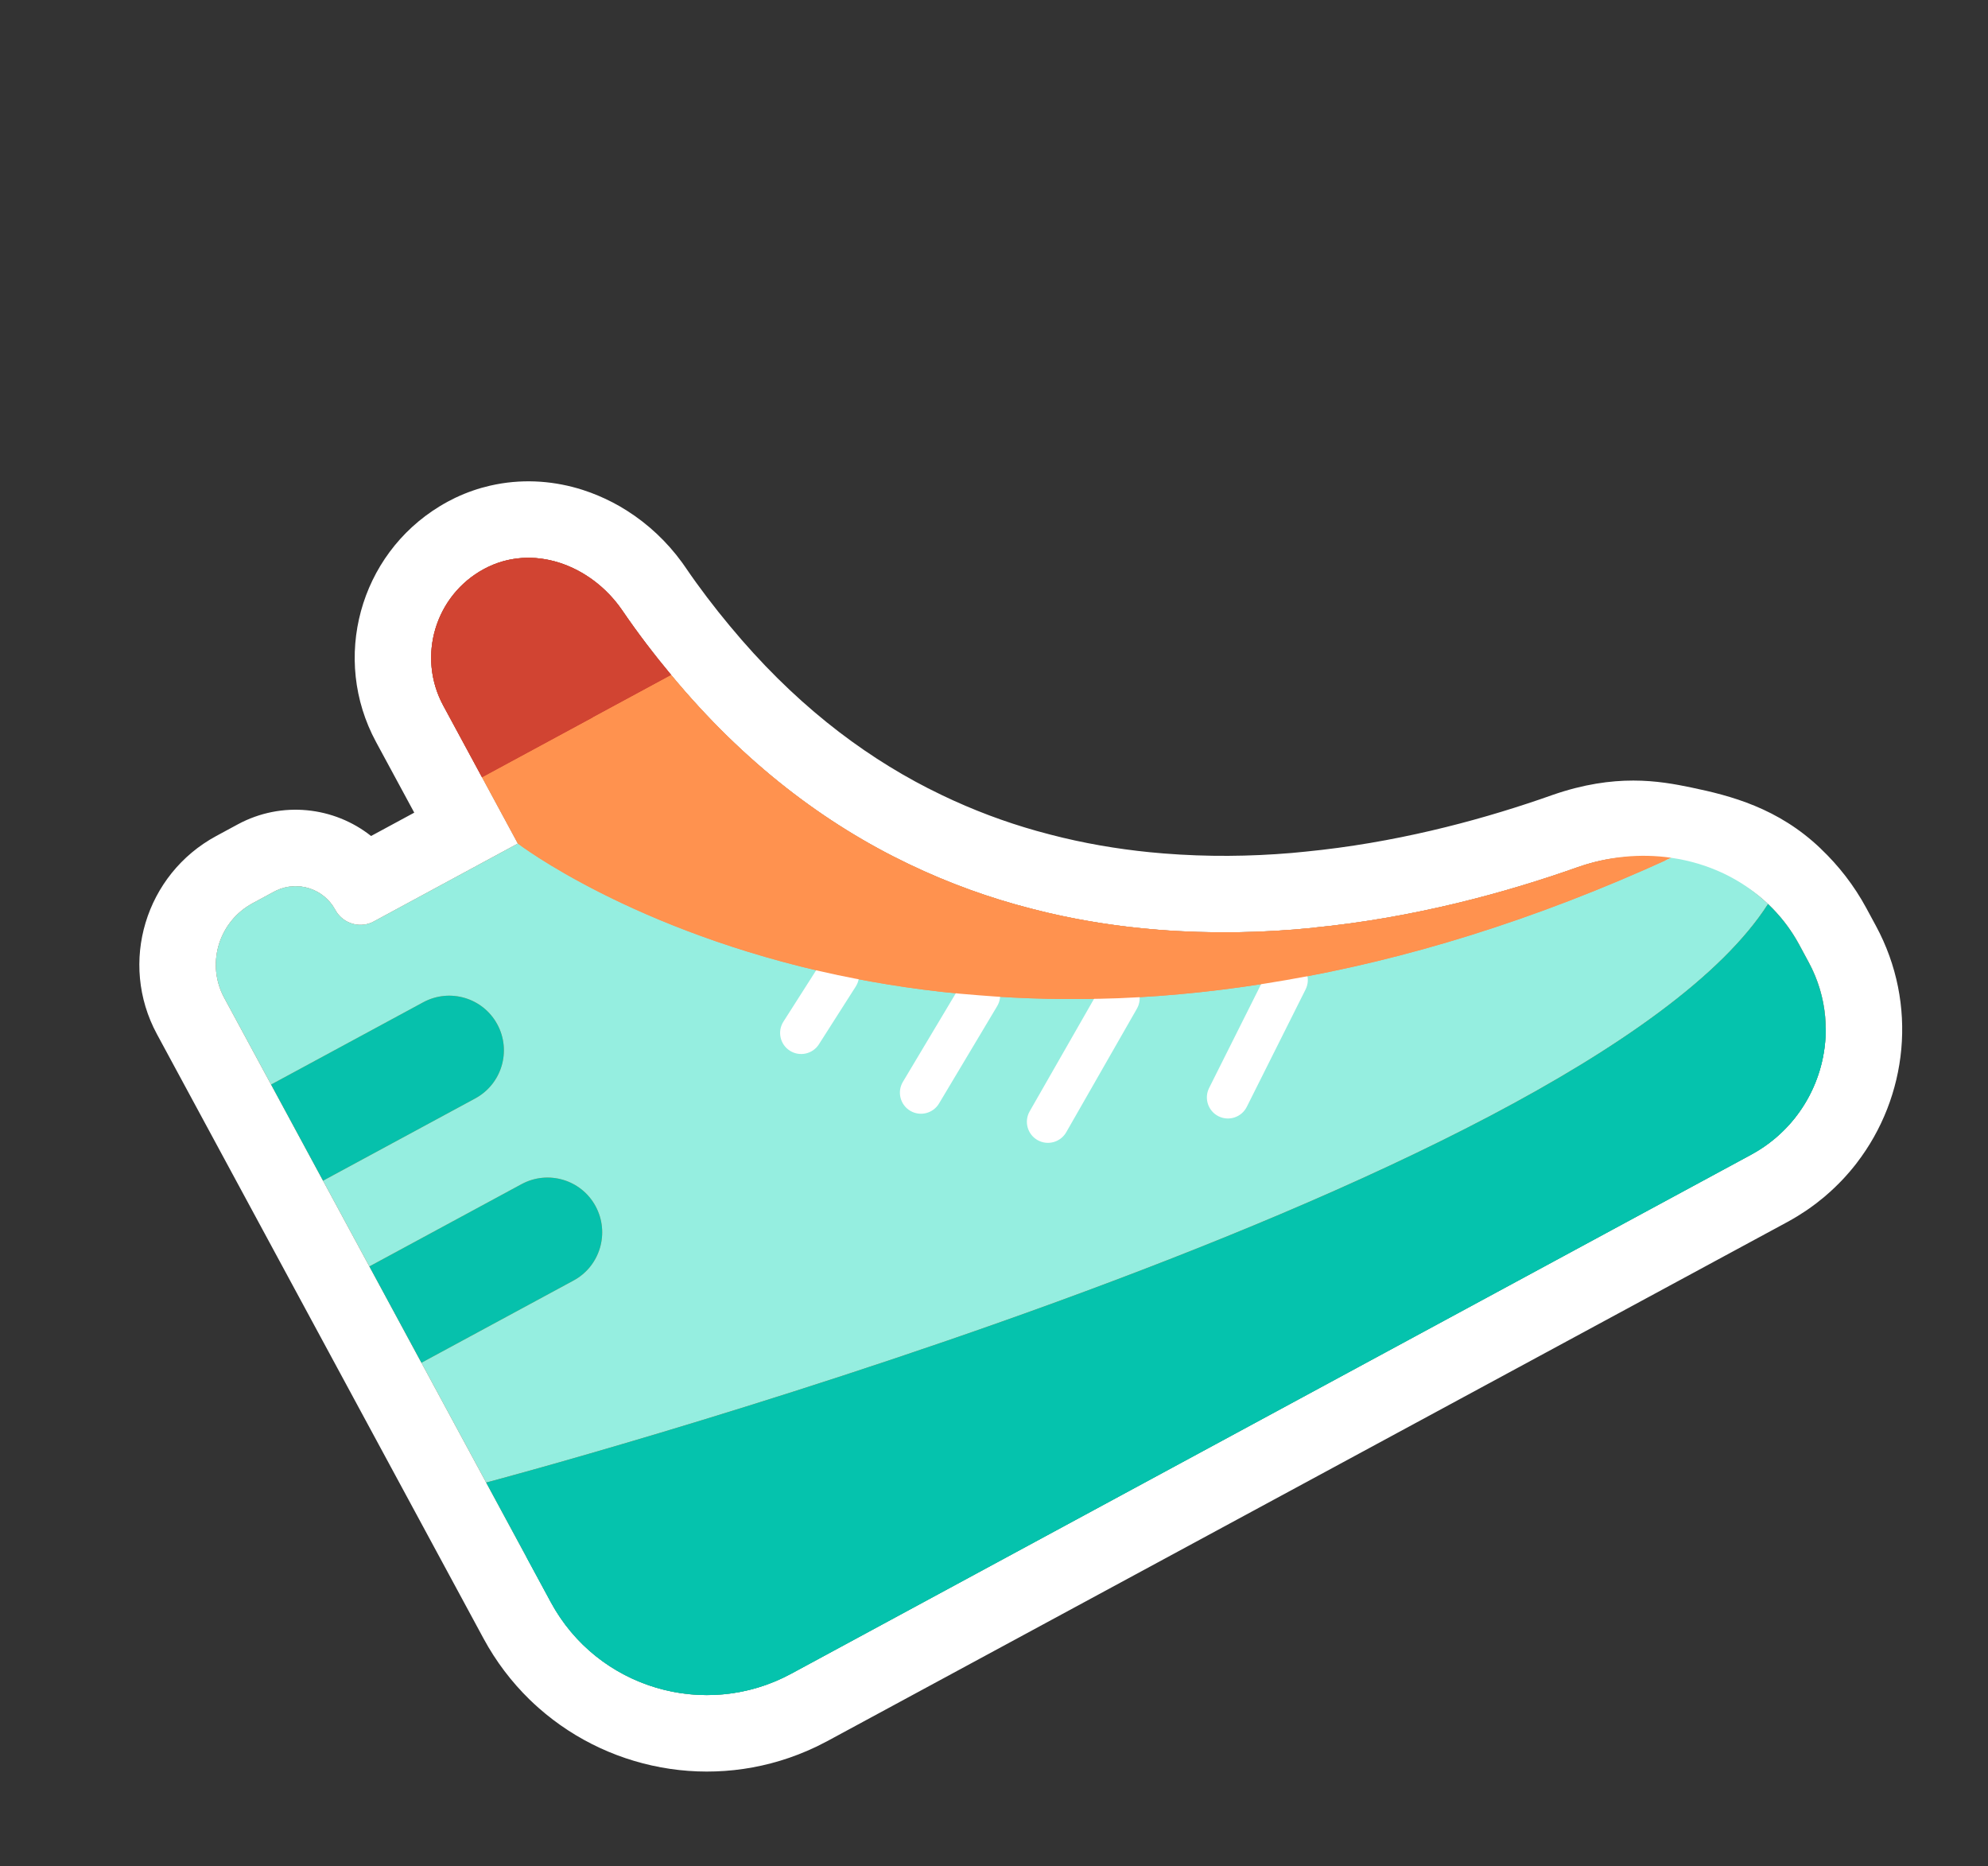
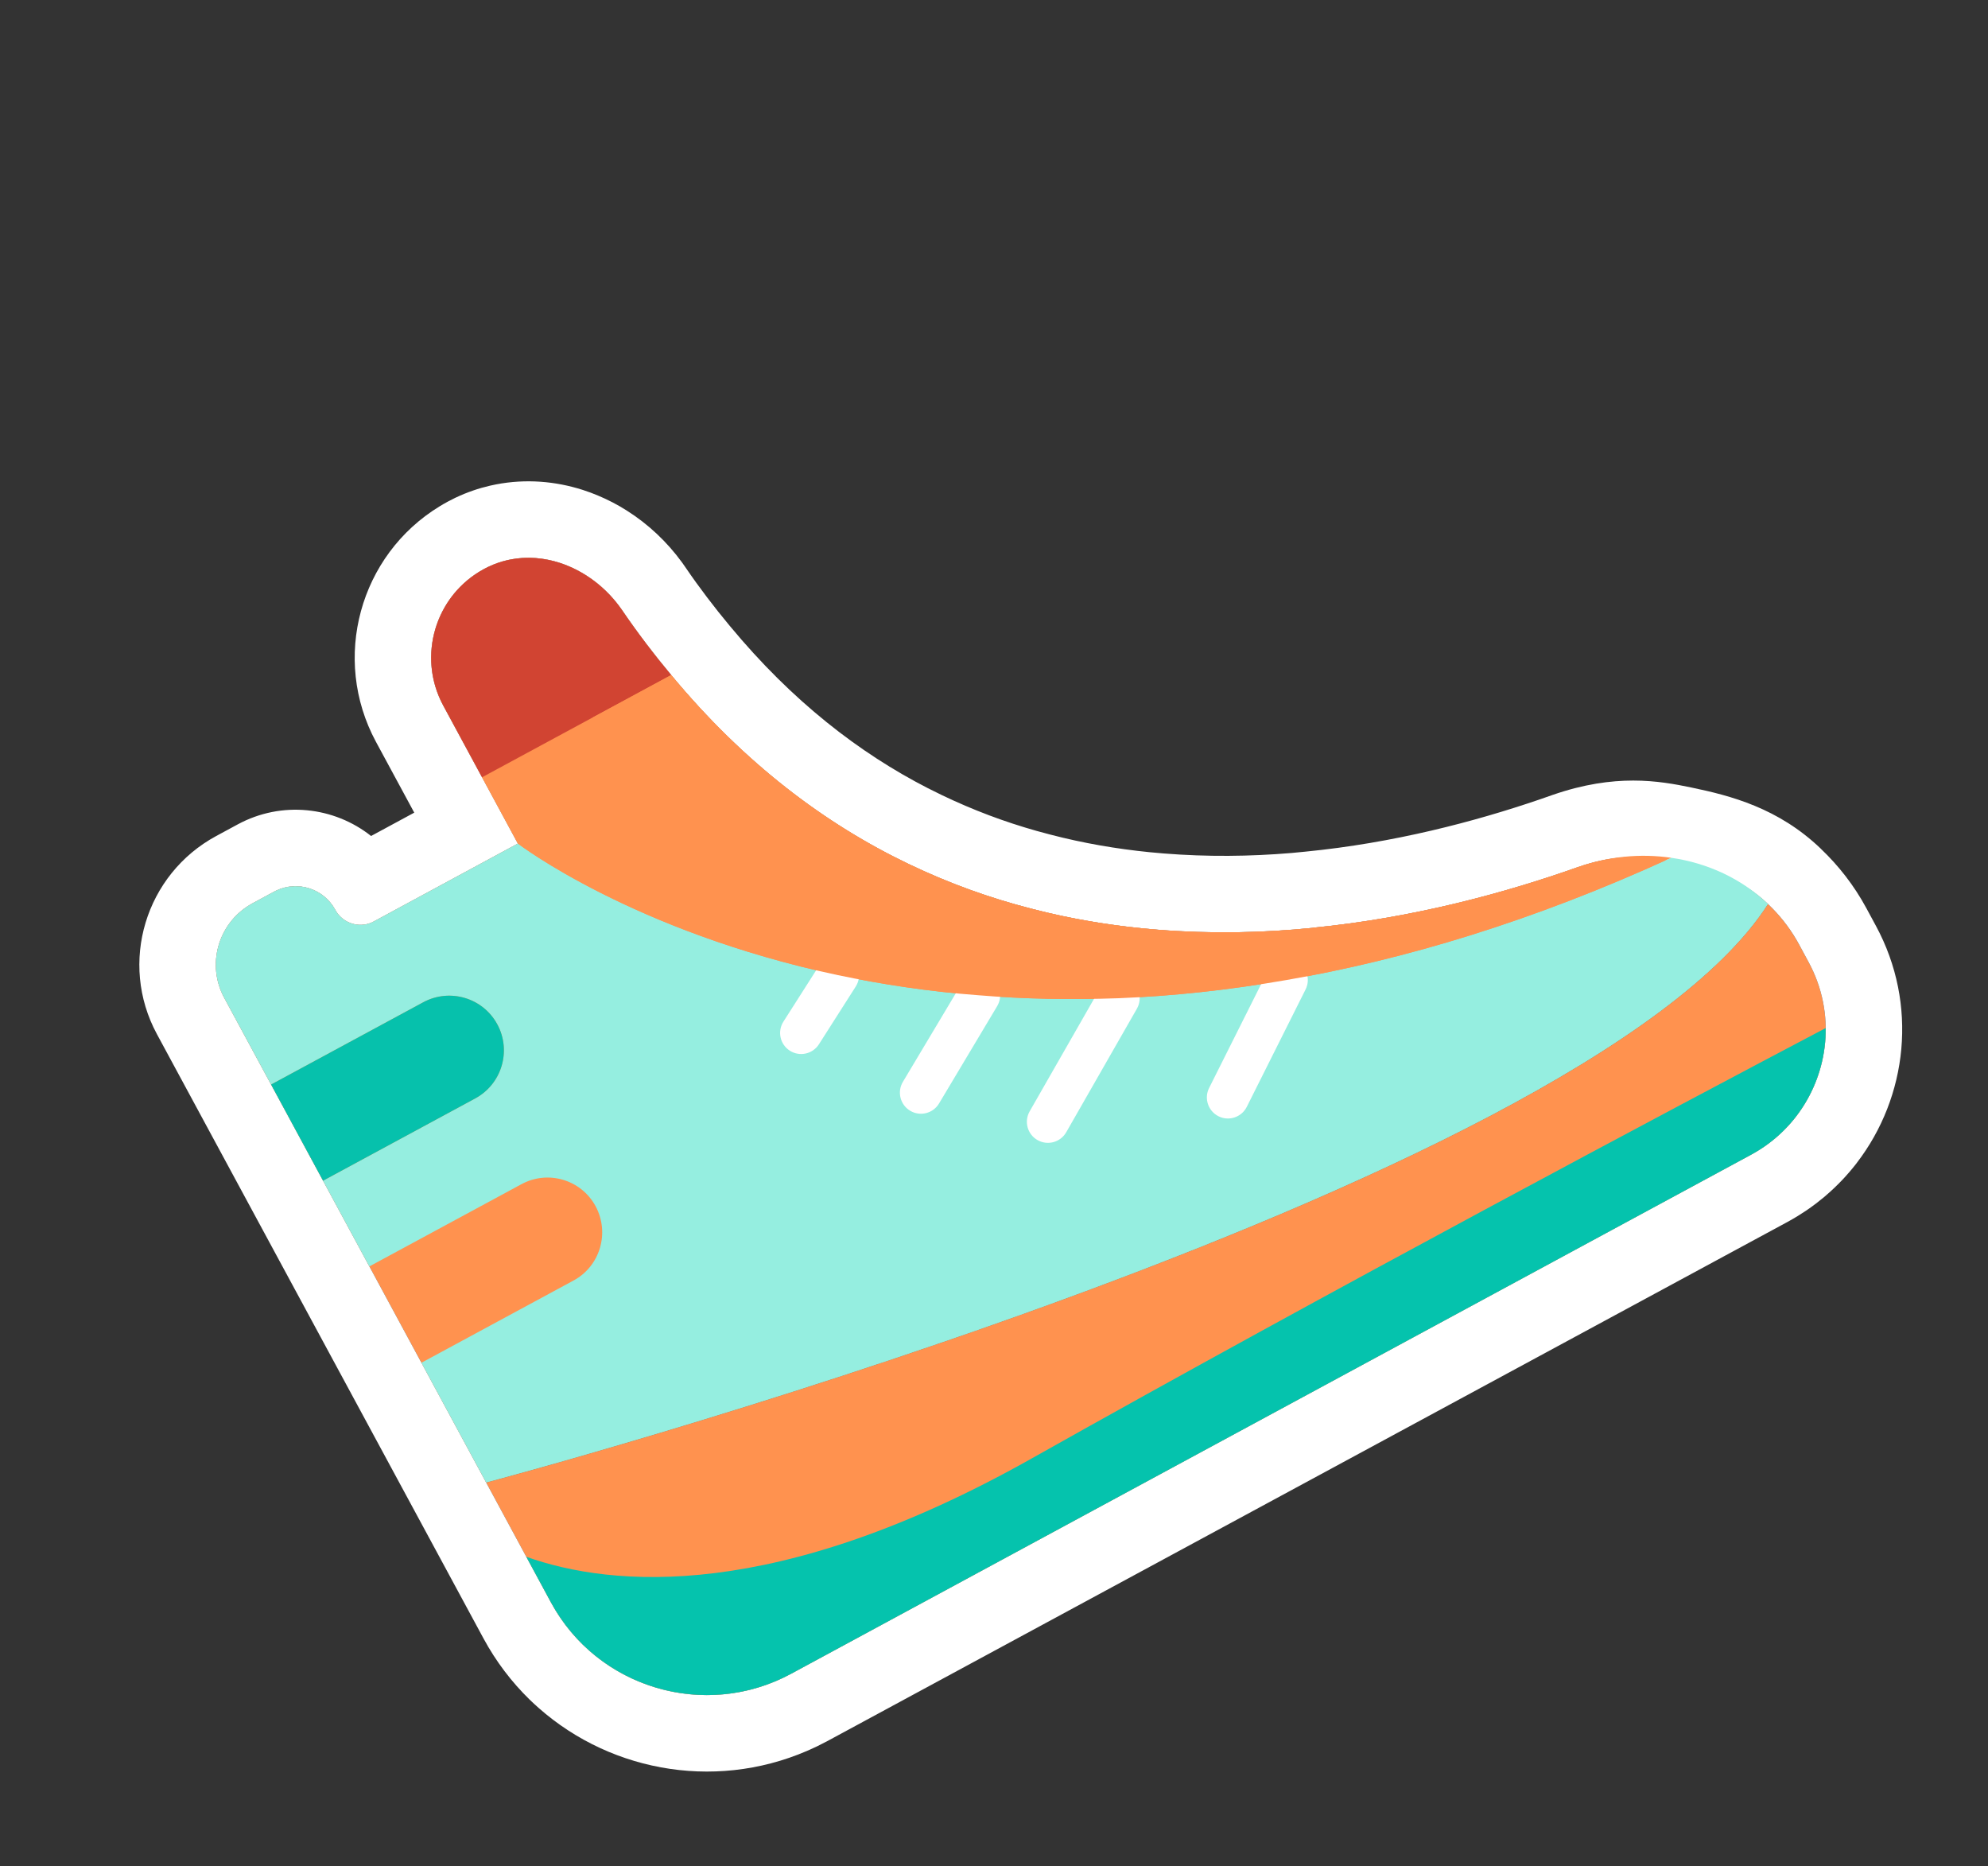
<svg xmlns="http://www.w3.org/2000/svg" width="130" height="122" viewBox="0 0 130 122" fill="none">
  <rect x="0" y="0" width="130" height="122" fill="#333333" stroke="none" />
  <path d="M31.792 96.924C31.883 96.9 103.532 77.951 115.613 59.101C116.408 59.855 117.099 60.736 117.645 61.746L118.274 62.908C120.071 66.233 119.621 70.165 117.455 72.98C117.447 72.99 117.44 73.001 117.431 73.012C117.378 73.08 117.324 73.148 117.269 73.215C117.233 73.259 117.195 73.302 117.158 73.346C117.094 73.421 117.03 73.496 116.963 73.569C116.908 73.629 116.852 73.689 116.795 73.748C116.748 73.797 116.701 73.845 116.653 73.892C116.604 73.941 116.554 73.988 116.504 74.036C116.462 74.076 116.42 74.117 116.377 74.156C116.285 74.241 116.192 74.324 116.097 74.405C116.065 74.432 116.031 74.458 115.999 74.484C115.917 74.551 115.834 74.617 115.75 74.682C115.725 74.701 115.7 74.722 115.674 74.741C115.563 74.824 115.45 74.906 115.334 74.985C115.317 74.997 115.3 75.008 115.283 75.019C115.171 75.094 115.058 75.166 114.942 75.237C114.931 75.244 114.92 75.251 114.909 75.257C114.778 75.337 114.645 75.414 114.509 75.488L51.74 109.418L51.207 109.689C46.921 111.733 41.935 110.917 38.534 107.913C38.392 107.787 38.253 107.659 38.117 107.526C37.3 106.73 36.589 105.798 36.018 104.742L31.792 96.924Z" fill="#FF924F" />
  <path fill-rule="evenodd" clip-rule="evenodd" d="M31.947 37.048C32.146 36.954 32.349 36.871 32.553 36.8C32.757 36.73 32.963 36.671 33.169 36.623C34.306 36.36 35.477 36.437 36.582 36.79C36.782 36.855 36.98 36.929 37.176 37.011C37.372 37.093 37.565 37.183 37.755 37.282C37.945 37.382 38.131 37.489 38.314 37.604C39.225 38.181 40.037 38.957 40.675 39.882C40.934 40.263 41.196 40.637 41.46 41.004C41.724 41.371 41.992 41.73 42.261 42.084C42.798 42.791 43.341 43.473 43.889 44.13C48.669 49.899 53.961 53.874 59.419 56.486C62.067 57.756 64.736 58.712 67.424 59.401C70.198 60.125 72.979 60.565 75.711 60.782C79.181 61.06 82.586 60.987 85.836 60.661L85.85 60.654C92.51 60.002 98.529 58.336 103.17 56.692C106.028 55.703 107.857 56.02 109.593 56.382C111.942 56.873 113.885 57.442 115.613 59.101C103.532 77.951 31.885 96.899 31.792 96.924L14.659 65.23C13.463 63.016 14.3 60.252 16.515 59.054L17.922 58.294C19.358 57.517 21.147 58.049 21.923 59.484C22.41 60.385 23.547 60.726 24.434 60.246L33.863 55.149C33.9 55.177 40.805 60.452 53.242 63.402L53.243 63.401C40.771 60.441 33.863 55.147 33.863 55.147L28.987 46.128C27.312 43.031 28.38 39.177 31.355 37.368C31.451 37.31 31.549 37.254 31.648 37.2L31.947 37.048ZM74.646 65.186C77.102 65.04 79.663 64.77 82.314 64.365L82.314 64.362C79.663 64.767 77.102 65.036 74.645 65.182L74.646 65.186ZM65.519 65.175C67.404 65.289 69.363 65.334 71.396 65.303L71.396 65.301C69.363 65.332 67.404 65.288 65.519 65.173L65.519 65.175ZM39.373 80.389C39.395 80.852 39.327 81.314 39.176 81.748C39.157 81.802 39.137 81.856 39.116 81.909C39.052 82.069 38.977 82.224 38.89 82.374C39.237 81.776 39.407 81.084 39.373 80.389ZM56.267 64.043C58.183 64.404 60.218 64.711 62.363 64.924L62.364 64.922C60.218 64.71 58.184 64.404 56.267 64.043ZM36.824 77.134C36.933 77.167 37.041 77.204 37.147 77.247C37.2 77.268 37.252 77.292 37.304 77.316C37.148 77.244 36.987 77.183 36.824 77.134ZM32.745 69.851C32.726 69.905 32.706 69.959 32.685 70.012C32.663 70.065 32.641 70.118 32.616 70.17C32.569 70.273 32.515 70.375 32.458 70.474C32.602 70.226 32.717 69.962 32.799 69.688L32.745 69.851Z" fill="#FF924F" />
  <path d="M121.499 75.921C121.497 75.924 121.492 75.931 121.486 75.94C121.474 75.957 121.449 75.987 121.42 76.026C121.439 76.001 121.456 75.98 121.467 75.965C121.476 75.952 121.484 75.941 121.489 75.934C121.494 75.927 121.499 75.921 121.5 75.919L121.499 75.921ZM40.753 94.39C51.744 91.156 70.942 85.095 87.366 77.802C72.115 84.575 54.472 90.284 43.229 93.655L40.753 94.39ZM36.577 95.599L38.527 95.04C37.711 95.275 36.957 95.49 36.273 95.684C36.373 95.656 36.474 95.628 36.577 95.599ZM74.647 65.182C77.103 65.036 79.664 64.768 82.315 64.362L82.315 64.365C79.664 64.77 77.102 65.04 74.646 65.186L74.647 65.182ZM65.519 65.174C67.404 65.288 69.364 65.332 71.397 65.301L71.397 65.303C69.364 65.334 67.405 65.29 65.52 65.175L65.519 65.174ZM39.118 81.909L39.012 82.145C39.05 82.068 39.085 81.989 39.117 81.909C39.128 81.88 39.139 81.851 39.149 81.822C39.138 81.851 39.13 81.881 39.118 81.909ZM39.177 81.748C39.168 81.772 39.158 81.797 39.149 81.822C39.162 81.786 39.175 81.75 39.187 81.715C39.183 81.725 39.181 81.737 39.177 81.748ZM59.23 64.539C60.247 64.687 61.292 64.817 62.364 64.923L62.364 64.924C61.56 64.844 60.771 64.751 59.998 64.647L59.23 64.539ZM36.824 77.134C36.934 77.166 37.042 77.204 37.148 77.247C37.201 77.269 37.253 77.292 37.305 77.316C37.15 77.244 36.988 77.183 36.824 77.134ZM32.617 70.17C32.608 70.19 32.596 70.208 32.587 70.228C32.602 70.196 32.618 70.165 32.632 70.133C32.627 70.145 32.622 70.158 32.617 70.17ZM32.685 70.012C32.68 70.025 32.673 70.038 32.668 70.051C32.683 70.015 32.697 69.979 32.711 69.942C32.702 69.965 32.695 69.989 32.685 70.012ZM32.746 69.851C32.744 69.857 32.741 69.863 32.739 69.87C32.76 69.81 32.781 69.749 32.799 69.688L32.746 69.851ZM24.265 60.327C23.465 60.658 22.517 60.373 22.023 59.647L21.924 59.484C21.172 58.094 19.47 57.552 18.059 58.225L17.923 58.294L15.546 53.895C18.428 52.337 21.848 52.74 24.266 54.654L27.089 53.128L24.589 48.506C21.643 43.055 23.519 36.281 28.758 33.096C28.927 32.992 29.099 32.895 29.271 32.801L29.327 32.771L29.384 32.743L29.683 32.59L29.745 32.558L29.809 32.528C30.172 32.357 30.541 32.206 30.913 32.077C31.295 31.944 31.673 31.837 32.042 31.752L32.435 31.669C34.397 31.289 36.343 31.464 38.106 32.028L38.624 32.207C38.791 32.269 38.953 32.334 39.11 32.4C39.43 32.534 39.752 32.684 40.072 32.851C40.383 33.013 40.689 33.189 40.989 33.38C42.379 34.26 43.611 35.412 44.599 36.77L44.793 37.045L44.8 37.056L44.808 37.067C45.044 37.414 45.281 37.752 45.517 38.08C45.753 38.407 45.995 38.733 46.243 39.06C46.733 39.705 47.229 40.328 47.73 40.928L47.741 40.94C51.799 45.838 56.2 49.237 60.681 51.531L61.579 51.975L61.584 51.978C63.635 52.963 65.699 53.733 67.775 54.318L68.666 54.558L68.677 54.561L68.686 54.563C70.842 55.126 73.017 55.498 75.18 55.714L76.107 55.797L76.111 55.797C78.941 56.024 81.739 55.993 84.445 55.766L85.365 55.677C91.127 55.114 96.419 53.719 100.666 52.27L101.501 51.979L101.535 51.967C105.62 50.553 108.483 51.042 110.616 51.488C113.141 52.015 116.28 52.808 119.078 55.495L119.076 55.496C120.226 56.59 121.24 57.882 122.044 59.369L122.672 60.531C125.446 65.661 124.739 71.711 121.42 76.026C121.409 76.04 121.398 76.058 121.385 76.075L121.381 76.079C121.292 76.194 121.207 76.3 121.132 76.391L121.13 76.391C121.059 76.478 120.989 76.56 120.964 76.59L120.961 76.593C120.89 76.677 120.783 76.8 120.661 76.933L120.662 76.934C120.565 77.04 120.476 77.135 120.404 77.21L120.4 77.213C120.328 77.288 120.255 77.361 120.183 77.432C120.083 77.532 119.972 77.639 119.956 77.654L119.953 77.657C119.935 77.674 119.949 77.661 119.9 77.707C119.87 77.736 119.818 77.784 119.757 77.839L119.759 77.84C119.636 77.952 119.49 78.084 119.326 78.222L119.323 78.225C119.258 78.279 119.203 78.324 119.182 78.341C119.176 78.346 119.17 78.351 119.167 78.353C119.164 78.356 119.162 78.357 119.161 78.358C119.159 78.359 119.165 78.355 119.174 78.348L119.173 78.347C119.051 78.447 118.933 78.542 118.817 78.63C118.821 78.628 118.823 78.626 118.825 78.625C118.823 78.626 118.821 78.629 118.817 78.632C118.808 78.638 118.79 78.653 118.767 78.671C118.744 78.689 118.712 78.712 118.675 78.739C118.516 78.859 118.342 78.986 118.152 79.115L118.15 79.117L118.037 79.192C118.029 79.198 118.032 79.195 118.036 79.193C118.039 79.19 118.047 79.185 118.057 79.178C117.881 79.296 117.712 79.404 117.552 79.502C117.552 79.502 117.551 79.502 117.55 79.503C117.549 79.504 117.547 79.506 117.545 79.507C117.538 79.511 117.52 79.521 117.5 79.533C117.326 79.639 117.12 79.761 116.89 79.885L54.063 113.847L54.008 113.874L53.475 114.146L53.418 114.174L53.36 114.202C47.217 117.132 40.089 115.957 35.225 111.66C35.026 111.484 34.825 111.3 34.626 111.106C33.453 109.961 32.434 108.625 31.62 107.12L10.261 67.607C7.739 62.941 9.517 57.154 14.138 54.656L16.516 59.054L16.313 59.171C14.251 60.424 13.501 63.084 14.66 65.23L36.019 104.742C36.59 105.798 37.301 106.73 38.118 107.526C38.254 107.659 38.393 107.788 38.534 107.913C41.936 110.917 46.922 111.734 51.208 109.69L51.74 109.419L114.51 75.488L114.909 75.258L114.943 75.237C115.058 75.167 115.172 75.094 115.283 75.019L115.334 74.986C115.45 74.907 115.564 74.824 115.676 74.74C115.701 74.721 115.726 74.701 115.751 74.682C115.836 74.617 115.918 74.551 116 74.484C116.032 74.457 116.065 74.432 116.097 74.405C116.193 74.324 116.286 74.241 116.378 74.156C116.421 74.117 116.462 74.076 116.505 74.036C116.555 73.988 116.605 73.941 116.653 73.892C116.701 73.844 116.749 73.796 116.795 73.748C116.852 73.689 116.909 73.629 116.964 73.569C117.03 73.496 117.095 73.421 117.159 73.346C117.196 73.302 117.234 73.259 117.27 73.215C117.325 73.148 117.379 73.08 117.432 73.012C117.44 73.001 117.448 72.99 117.456 72.98C119.622 70.165 120.071 66.234 118.274 62.909L117.646 61.746C117.168 60.862 116.579 60.077 115.907 59.39L115.614 59.101L115.287 58.803C113.641 57.371 111.795 56.843 109.593 56.382C107.966 56.042 106.257 55.742 103.695 56.521L103.171 56.692C98.53 58.336 92.511 60.002 85.851 60.653L85.836 60.661C82.586 60.987 79.181 61.059 75.711 60.781C73.321 60.592 70.893 60.232 68.464 59.66L67.424 59.401C64.737 58.712 62.067 57.756 59.42 56.486C53.961 53.874 48.669 49.898 43.89 44.13C43.342 43.473 42.798 42.791 42.261 42.084C41.992 41.73 41.725 41.37 41.461 41.003C41.328 40.82 41.197 40.635 41.066 40.448L40.676 39.882C40.038 38.958 39.226 38.181 38.314 37.604C38.223 37.547 38.131 37.491 38.038 37.438L37.756 37.282C37.661 37.233 37.565 37.185 37.468 37.14L37.178 37.011C36.982 36.929 36.783 36.854 36.582 36.79C35.547 36.459 34.453 36.37 33.383 36.578L33.17 36.623C33.067 36.647 32.964 36.674 32.861 36.703L32.554 36.801C32.35 36.872 32.147 36.954 31.947 37.049L31.649 37.2C31.549 37.254 31.452 37.31 31.356 37.368L31.082 37.544C28.317 39.417 27.366 43.127 28.987 46.127L33.864 55.146C33.864 55.146 40.772 60.441 53.243 63.401L53.243 63.402C40.83 60.457 33.928 55.198 33.864 55.149L24.434 60.247L24.265 60.327ZM15.546 53.895L17.923 58.294L16.516 59.054L14.138 54.656L15.546 53.895ZM26.322 57.106C26.294 57.054 26.264 57.002 26.233 56.952C26.262 57.004 26.294 57.054 26.322 57.106Z" fill="white" />
  <path d="M115.614 59.1C103.526 77.962 31.793 96.922 31.793 96.922L27.559 89.091L37.509 83.713C39.246 82.774 39.885 80.593 38.946 78.856C38.008 77.121 35.84 76.477 34.104 77.415L24.155 82.793L21.125 77.189L31.075 71.81C32.812 70.871 33.458 68.703 32.52 66.968C31.581 65.231 29.413 64.586 27.677 65.525L17.728 70.903L14.661 65.23C13.464 63.016 14.301 60.252 16.517 59.054L17.924 58.294C19.36 57.517 21.148 58.049 21.924 59.484C22.411 60.385 23.548 60.726 24.435 60.246L33.864 55.149C33.864 55.149 41.348 60.888 54.798 63.755C57.606 64.337 60.691 64.825 64.025 65.07C66.888 65.305 69.93 65.375 73.151 65.261C76.608 65.123 80.287 64.74 84.145 64.068C91.797 62.741 100.213 60.24 109.283 56.079C111.658 56.42 113.886 57.44 115.614 59.1Z" fill="#95EEE0" />
-   <path d="M43.891 44.13L31.522 50.816L28.987 46.128C27.259 42.931 28.452 38.928 31.649 37.2C34.809 35.492 38.636 36.923 40.675 39.882C41.712 41.405 42.795 42.816 43.891 44.13Z" fill="#CE3521" />
-   <path d="M117.646 61.746L118.274 62.909C120.712 67.419 119.021 73.049 114.51 75.487L51.74 109.418C46.107 112.463 39.062 110.372 36.018 104.742L31.792 96.923C31.792 96.923 103.525 77.963 115.614 59.101C116.409 59.854 117.099 60.736 117.646 61.746Z" fill="#05C3AD" />
  <path d="M32.521 66.968C33.46 68.704 32.812 70.872 31.076 71.811L21.127 77.189L17.729 70.902L27.678 65.524C29.414 64.587 31.583 65.232 32.521 66.968Z" fill="#06C1AC" />
-   <path d="M38.947 78.856C39.886 80.592 39.246 82.775 37.51 83.713L27.561 89.091L24.156 82.793L34.106 77.415C35.842 76.477 38.01 77.122 38.947 78.856Z" fill="#06C1AC" />
  <path d="M53.638 63.014C54.047 62.373 54.898 62.185 55.539 62.594C56.18 63.002 56.368 63.853 55.96 64.494L53.551 68.272C53.143 68.912 52.292 69.1 51.651 68.692C51.009 68.283 50.821 67.431 51.23 66.79L53.638 63.014Z" fill="white" />
  <path d="M62.844 64.364C63.234 63.711 64.079 63.498 64.732 63.888C65.385 64.278 65.598 65.124 65.208 65.776L61.406 72.141C61.016 72.794 60.17 73.007 59.518 72.617C58.865 72.227 58.652 71.381 59.042 70.728L62.844 64.364Z" fill="white" />
  <path d="M71.955 64.576C72.332 63.916 73.174 63.687 73.834 64.065C74.494 64.442 74.723 65.284 74.345 65.944L69.723 74.022C69.345 74.682 68.503 74.911 67.843 74.533C67.183 74.155 66.955 73.315 67.332 72.655L71.955 64.576Z" fill="white" />
  <path d="M82.913 63.451C83.254 62.771 84.081 62.496 84.761 62.836C85.441 63.177 85.716 64.004 85.376 64.684L81.529 72.363C81.188 73.043 80.36 73.318 79.68 72.977C79.001 72.636 78.726 71.81 79.066 71.13L82.913 63.451Z" fill="white" />
  <path d="M109.284 56.078C100.213 60.239 91.799 62.74 84.146 64.067C80.289 64.739 76.609 65.121 73.152 65.26C69.931 65.374 66.89 65.305 64.026 65.069C60.693 64.825 57.608 64.337 54.799 63.753C41.348 60.885 33.866 55.148 33.866 55.148L31.523 50.815L43.891 44.13C48.671 49.899 53.963 53.875 59.422 56.487C62.069 57.757 64.739 58.713 67.427 59.402C70.201 60.126 72.981 60.566 75.713 60.782C79.183 61.061 82.588 60.988 85.838 60.661L85.852 60.654C92.513 60.003 98.532 58.337 103.173 56.693C105.172 55.985 107.273 55.787 109.284 56.078Z" fill="#FF924F" />
  <path d="M43.89 44.13L31.521 50.816L28.986 46.128C27.258 42.931 28.451 38.928 31.648 37.2C34.808 35.492 38.635 36.923 40.674 39.882C41.711 41.405 42.794 42.816 43.89 44.13Z" fill="#D14432" />
  <path d="M119.386 67.211C109.363 72.491 87.121 84.295 67.437 95.364C50.734 104.757 40.027 103.768 34.418 101.778L36.021 104.743C39.065 110.374 46.109 112.464 51.742 109.419L114.512 75.489C117.652 73.789 119.419 70.546 119.386 67.211Z" fill="#05C3AD" />
  <path d="M104.534 56.303C104.078 56.412 103.622 56.538 103.173 56.697C98.532 58.341 92.513 60.007 85.852 60.658L85.838 60.666C82.588 60.992 79.183 61.065 75.713 60.786C72.981 60.57 70.201 60.129 67.427 59.406C64.739 58.718 62.069 57.761 59.422 56.491C53.963 53.879 48.671 49.903 43.891 44.134L38.769 46.903C48.596 58.017 68.758 70.999 104.534 56.303Z" fill="#FF924F" />
</svg>